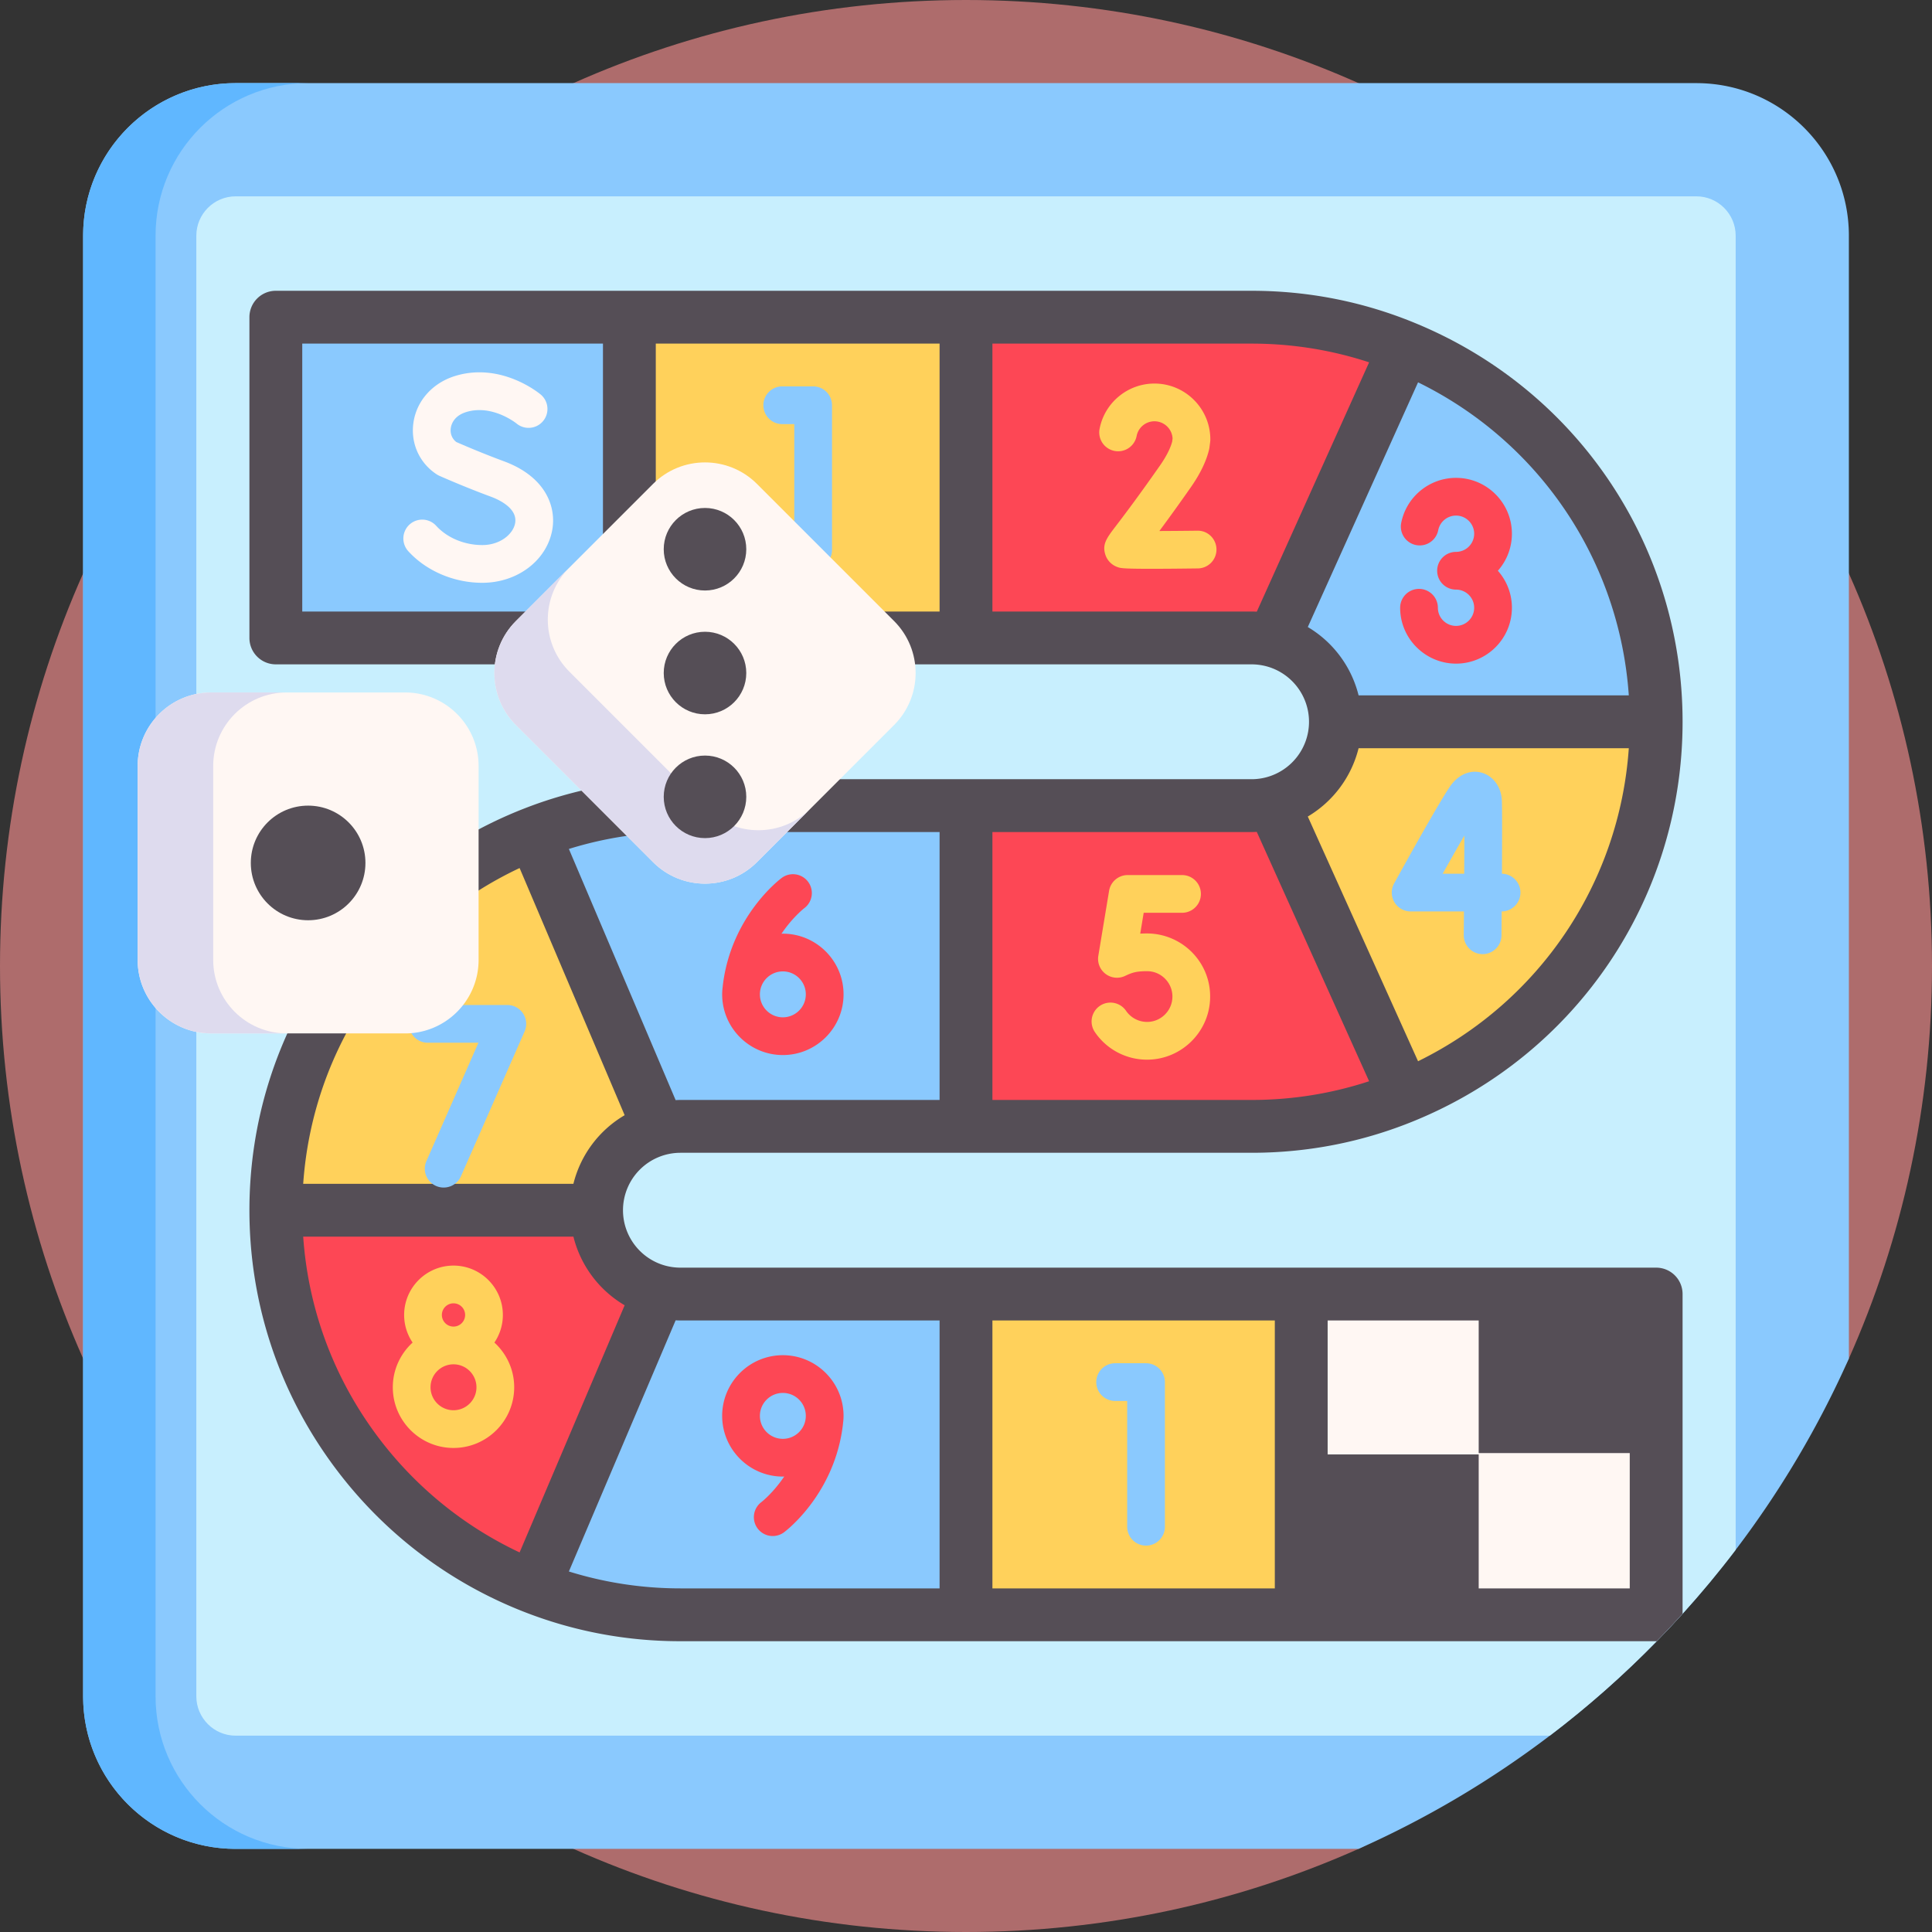
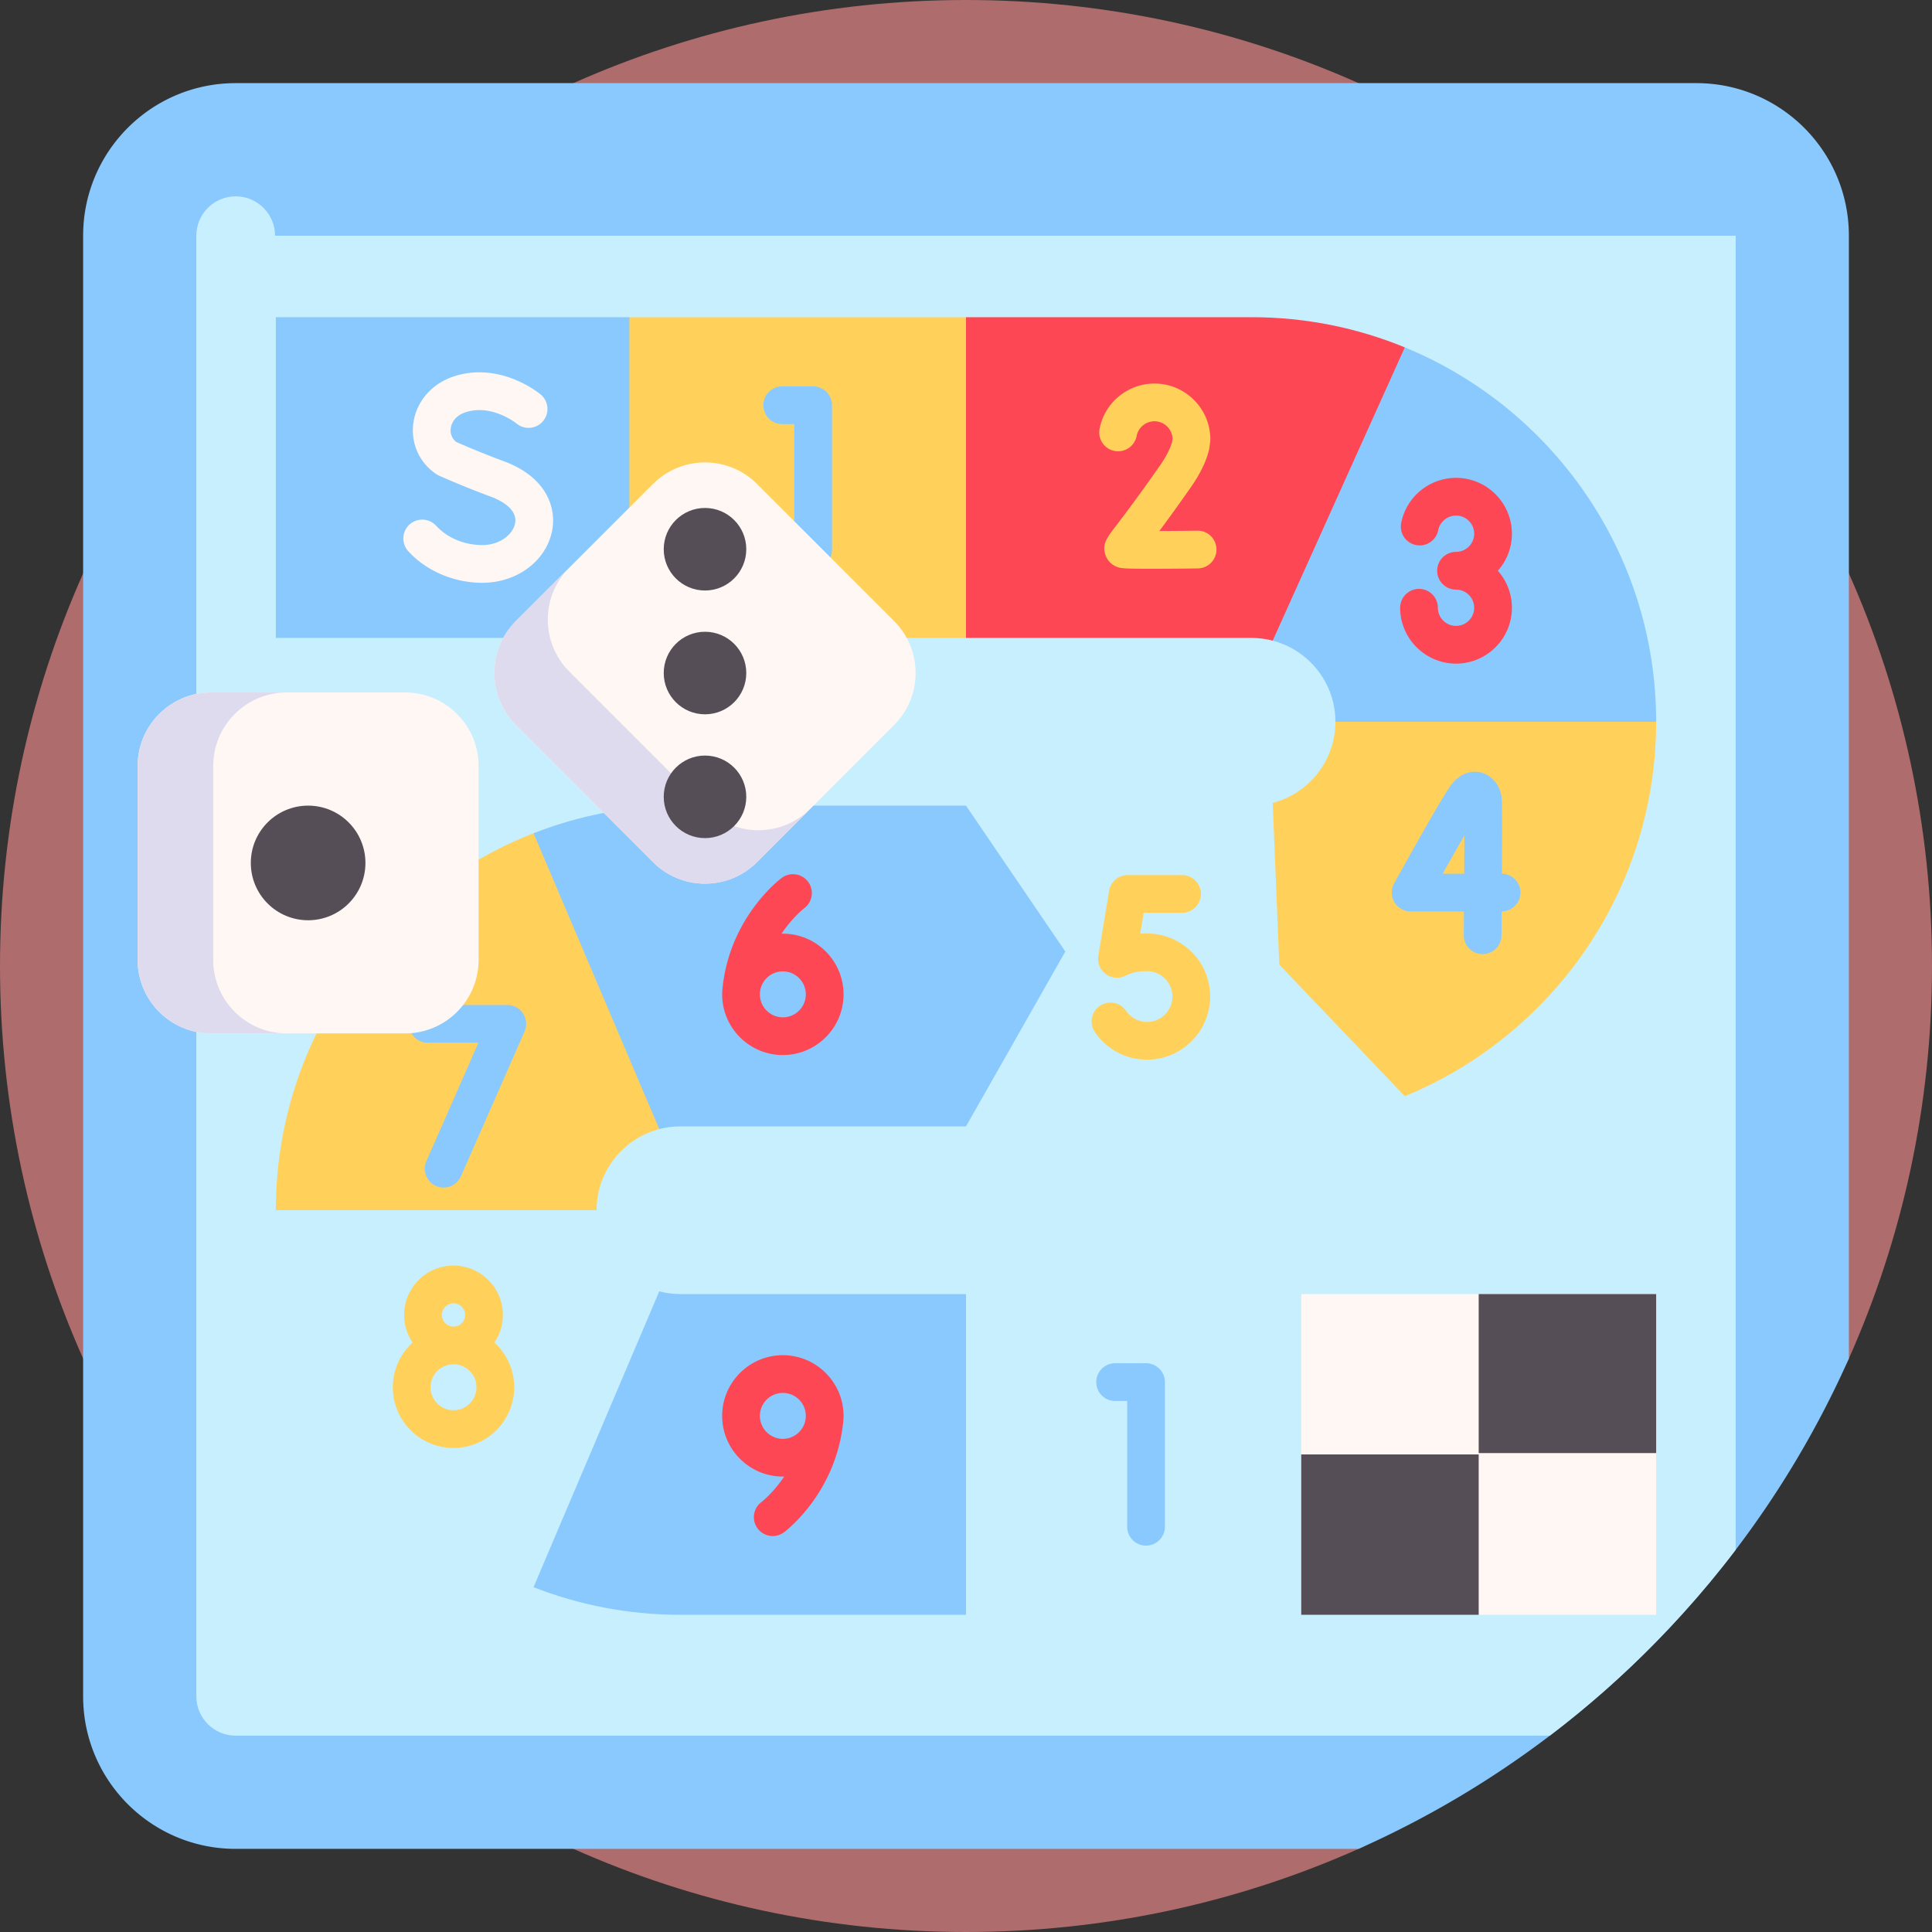
<svg xmlns="http://www.w3.org/2000/svg" version="1.1" width="512" height="512" x="0" y="0" viewBox="0 0 512 512" style="enable-background:new 0 0 512 512" xml:space="preserve" class="">
  <rect x="0" y="0" width="512" height="512" fill="#333333" stroke="none" />
  <g>
    <path fill="#ae6c6c" d="M512 256c0 37.04-7.87 72.24-22.03 104.03-11.769 26.436-78.537 4.609-98.099 25.41-23.172 24.64-.526 90.589-31.841 104.53C328.24 504.13 293.04 512 256 512s-72.24-7.87-104.03-22.03C94.22 464.26 47.74 417.78 22.03 360.03 7.87 328.24 0 293.04 0 256s7.87-72.24 22.03-104.03C47.74 94.22 94.22 47.74 151.97 22.03 183.76 7.87 218.96 0 256 0s72.24 7.87 104.03 22.03c57.75 25.71 104.23 72.19 129.94 129.94C504.13 183.76 512 218.96 512 256z" opacity="1" data-original="#ae6c6c" />
    <path fill="#8ac9fe" d="M489.97 62.46v297.57a255.87 255.87 0 0 1-30 50.69 258.129 258.129 0 0 1-49.25 49.25 255.87 255.87 0 0 1-50.69 30H62.46c-22.33 0-40.43-18.1-40.43-40.43V62.46c0-22.33 18.1-40.43 40.43-40.43h387.08c22.33 0 40.43 18.1 40.43 40.43z" opacity="1" data-original="#8ac9fe" />
-     <path fill="#60b7ff" d="M81.656 489.967h-19.2c-22.33 0-40.43-18.1-40.43-40.43V62.457c0-22.33 18.1-40.43 40.43-40.43h19.2c-22.33 0-40.43 18.1-40.43 40.43v387.08c.001 22.33 18.101 40.43 40.43 40.43z" opacity="1" data-original="#60b7ff" />
-     <path fill="#c8effe" d="M459.97 62.46v348.26c-4.44 5.85-9.14 11.5-14.07 16.94-2.23 2.47-4.51 4.89-6.84 7.27-8.81 9.03-18.28 17.4-28.34 25.04H62.46c-5.75 0-10.43-4.68-10.43-10.43V62.46c0-5.75 4.68-10.43 10.43-10.43h387.08c5.75 0 10.43 4.68 10.43 10.43z" opacity="1" data-original="#c8effe" />
-     <path fill="#ffd15b" d="m344.841 342.94 18.729 42.14-18.729 42.86H256l-20.335-42.86L256 342.94z" opacity="1" data-original="#ffd15b" />
-     <path fill="#fd4755" d="M174.71 342.22v43.22l-33.32 35.18c-39.93-15.61-68.29-54.51-68.29-99.9l46.518-22.22 38.482 22.22c0 10.31 7.06 19.01 16.61 21.5z" opacity="1" data-original="#fd4755" />
+     <path fill="#c8effe" d="M459.97 62.46v348.26c-4.44 5.85-9.14 11.5-14.07 16.94-2.23 2.47-4.51 4.89-6.84 7.27-8.81 9.03-18.28 17.4-28.34 25.04H62.46c-5.75 0-10.43-4.68-10.43-10.43V62.46c0-5.75 4.68-10.43 10.43-10.43c5.75 0 10.43 4.68 10.43 10.43z" opacity="1" data-original="#c8effe" />
    <path fill="#8ac9fe" d="m256 213.5 26.32 38.668L256 298.5h-75.68c-1.94 0-3.82.25-5.61.72l-38.095-25.82 4.775-52.58c12.07-4.73 25.2-7.32 38.93-7.32zM166.795 84.06l13.542 45.839-13.542 39.161H73.1v-85z" opacity="1" data-original="#8ac9fe" />
    <path fill="#fd4755" d="M372.29 92.06v49.61l-35.01 28.11c-1.79-.47-3.67-.72-5.6-.72H256l-20.335-41.222L256 84.06h75.68c14.37 0 28.08 2.84 40.61 8z" opacity="1" data-original="#fd4755" />
    <path fill="#ffd15b" d="M166.795 84.06H256v85h-89.205zM438.9 191.28c0 44.75-27.56 83.19-66.61 99.22l-33.262-34.86-1.748-42.86c9.55-2.49 16.62-11.19 16.62-21.5l44.4-12.92z" opacity="1" data-original="#ffd15b" />
    <path fill="#8ac9fe" d="M438.9 191.28h-85c0-10.31-7.07-19.01-16.62-21.5l35.01-77.72c39.05 16.03 66.61 54.47 66.61 99.22z" opacity="1" data-original="#8ac9fe" />
-     <path fill="#fd4755" d="M372.29 290.5c-12.53 5.16-26.24 8-40.61 8H256v-85h75.68c1.93 0 3.81-.25 5.6-.72z" opacity="1" data-original="#fd4755" />
    <path fill="#ffd15b" d="M174.71 299.22c-9.55 2.49-16.61 11.19-16.61 21.5h-85c0-45.39 28.36-84.29 68.29-99.9z" opacity="1" data-original="#ffd15b" />
    <path fill="#8ac9fe" d="M256 342.94v85h-75.68c-13.73 0-26.86-2.59-38.93-7.32l33.32-78.4c1.79.47 3.67.72 5.61.72z" opacity="1" data-original="#8ac9fe" />
    <path fill="#fff7f3" d="M344.841 342.94H438.9v85h-94.059z" opacity="1" data-original="#fff7f3" />
    <g fill="#554e56">
-       <path d="M438.9 335.94H180.32c-1.3 0-2.59-.17-3.84-.49-6.7-1.75-11.38-7.81-11.38-14.73a15.232 15.232 0 0 1 15.22-15.22h151.36c14.98 0 29.54-2.87 43.27-8.52 43.1-17.7 70.95-59.19 70.95-105.7s-27.85-88-70.94-105.69c-13.74-5.66-28.3-8.53-43.28-8.53H73.1c-3.87 0-7 3.13-7 7v85c0 3.87 3.13 7 7 7h258.58c1.3 0 2.58.17 3.83.49 6.71 1.75 11.39 7.81 11.39 14.73s-4.68 12.98-11.4 14.73c-1.24.32-2.52.49-3.82.49H180.32c-14.32 0-28.27 2.63-41.48 7.8-21.17 8.28-39.26 22.56-52.31 41.3-13.37 19.19-20.43 41.71-20.43 65.12s7.06 45.93 20.43 65.12c13.05 18.74 31.14 33.02 52.31 41.3 13.21 5.17 27.16 7.8 41.48 7.8H438.9c.05 0 .11 0 .16-.01 2.33-2.38 4.61-4.8 6.84-7.27v-84.72c0-3.87-3.13-7-7-7zM159.79 162.06H80.1v-71h79.69zm89.21 0h-75.21v-71H249zm84.06.04c-.46-.02-.92-.04-1.38-.04H263v-71h68.68c10.69 0 21.14 1.67 31.15 4.96zm13.52 4.07 29.22-64.85c32.2 15.78 53.39 47.26 55.85 82.96h-71.61a29.249 29.249 0 0 0-13.46-18.11zm13.46 32.11h71.61c-2.46 35.7-23.65 67.17-55.85 82.96l-29.22-64.85a29.276 29.276 0 0 0 13.46-18.11zM263 220.5h68.68c.46 0 .92-.02 1.38-.04l29.77 66.08c-10.01 3.29-20.46 4.96-31.15 4.96H263zm-82.68 0H249v71h-68.68c-.42 0-.85.02-1.27.04l-28.29-66.56a99.389 99.389 0 0 1 29.56-4.48zm-82.3 43.1c10.15-14.58 23.78-26.08 39.68-33.56l27.84 65.5a29.23 29.23 0 0 0-13.58 18.18H80.35c1.25-18.01 7.28-35.21 17.67-50.12zm39.68 147.81c-15.9-7.49-29.53-18.99-39.68-33.57-10.39-14.91-16.42-32.11-17.67-50.12h71.61a29.275 29.275 0 0 0 13.58 18.19zm111.3 9.53h-68.68c-10.12 0-20.03-1.52-29.56-4.48l28.29-66.56c.42.02.85.04 1.27.04H249zm88.84 0H263v-71h74.84zm94.06 0h-80.06v-71h80.06z" fill="#554e56" opacity="1" data-original="#554e56" />
      <path d="M391.871 342.94H438.9v42.14h-47.029zM344.841 385.44h47.029v42.5h-47.029z" fill="#554e56" opacity="1" data-original="#554e56" />
    </g>
    <g fill="#8ac9fe">
      <path d="M207.301 112.395h3.193v33.331a5 5 0 1 0 10 0v-38.331a5 5 0 0 0-5-5h-8.193a5 5 0 1 0 0 10zM303.714 361.274h-8.192a5 5 0 1 0 0 10h3.192v33.331a5 5 0 1 0 10 0v-38.331a5 5 0 0 0-5-5zM134.448 266.334h-21.087a5 5 0 1 0 0 10h13.428l-13.768 31.319a5 5 0 1 0 9.154 4.024l16.85-38.331a4.997 4.997 0 0 0-.391-4.745 4.998 4.998 0 0 0-4.186-2.267z" fill="#8ac9fe" opacity="1" data-original="#8ac9fe" />
    </g>
    <path fill="#ffd15b" d="M303.978 247.374c-.638 0-1.236.016-1.802.047l.915-5.522h10.162a5 5 0 1 0 0-10h-14.402a5 5 0 0 0-4.933 4.183l-2.853 17.22a4.997 4.997 0 0 0 1.981 4.839 5.024 5.024 0 0 0 5.225.432c.033-.017.131-.064.276-.13 1.477-.665 2.579-1.069 5.43-1.069 1.86 0 3.592.745 4.876 2.097a6.681 6.681 0 0 1 1.838 4.992c-.181 3.494-3.068 6.287-6.572 6.357a6.77 6.77 0 0 1-5.703-2.941 5 5 0 0 0-8.26 5.638 16.687 16.687 0 0 0 14.164 7.302c8.722-.176 15.907-7.133 16.357-15.837.241-4.634-1.383-9.036-4.572-12.395a16.788 16.788 0 0 0-12.127-5.213z" opacity="1" data-original="#ffd15b" />
    <path fill="#8ac9fe" d="M387.911 247.812a5 5 0 0 0 4.957 5.043h.044a5 5 0 0 0 4.999-4.957l.052-6.356a5 5 0 0 0 .068-9.999c.052-9.108.073-18.415-.04-19.779-.278-3.334-2.303-6.059-5.157-6.943-2.845-.881-5.846.197-8.034 2.881-2.215 2.718-12.308 20.913-15.349 26.424a5.002 5.002 0 0 0 4.378 7.415h14.134l-.052 6.271zm-5.582-16.27a941.697 941.697 0 0 1 5.741-10.111 2998.16 2998.16 0 0 1-.043 10.111z" opacity="1" data-original="#8ac9fe" />
    <path fill="#ffd15b" d="M317.314 140.638c-3.382.042-6.951.072-10.067.083a505.396 505.396 0 0 0 8.337-11.597c2.497-3.568 4.128-6.952 4.849-10.058.038-.164.068-.33.09-.497l.189-1.483c.026-.21.04-.422.04-.634 0-8.165-6.644-14.808-14.809-14.808-7.06 0-13.17 5.023-14.53 11.943a5 5 0 1 0 9.812 1.928 4.813 4.813 0 0 1 4.718-3.871 4.816 4.816 0 0 1 4.802 4.546l-.106.834c-.462 1.79-1.581 3.984-3.248 6.366-6.062 8.663-9.681 13.4-11.624 15.945-2.466 3.228-3.703 4.848-2.862 7.58.498 1.62 1.723 2.862 3.357 3.406.674.225 1.246.416 8.692.416 2.943 0 6.963-.03 12.485-.099a5 5 0 0 0 4.938-5.062c-.035-2.762-2.287-4.999-5.063-4.938z" opacity="1" data-original="#ffd15b" />
    <path fill="#fd4755" d="M385.863 165.87c-2.387 0-4.434-1.776-4.762-4.133a4.864 4.864 0 0 1-.047-.675 5 5 0 1 0-10 0c0 .689.048 1.382.143 2.058 1.014 7.269 7.318 12.75 14.666 12.75 8.165 0 14.808-6.643 14.808-14.808a14.75 14.75 0 0 0-3.723-9.809 14.75 14.75 0 0 0 3.723-9.808c0-8.165-6.643-14.808-14.808-14.808-7.061 0-13.172 5.023-14.53 11.944a4.998 4.998 0 0 0 3.943 5.869 5.002 5.002 0 0 0 5.869-3.943 4.813 4.813 0 0 1 4.718-3.87c2.651 0 4.808 2.157 4.808 4.808s-2.156 4.808-4.808 4.808a5 5 0 1 0 0 10c2.651 0 4.808 2.157 4.808 4.809s-2.156 4.808-4.808 4.808z" opacity="1" data-original="#fd4755" />
    <path fill="#ffd15b" d="M131.021 355.791a13.005 13.005 0 0 0 2.242-7.316c0-7.213-5.868-13.081-13.081-13.081s-13.081 5.868-13.081 13.081c0 2.708.828 5.226 2.243 7.316-3.214 2.943-5.246 7.158-5.246 11.85 0 8.869 7.215 16.084 16.084 16.084s16.085-7.215 16.085-16.084c.001-4.691-2.031-8.907-5.246-11.85zm-13.919-7.315c0-1.699 1.382-3.081 3.081-3.081s3.081 1.382 3.081 3.081-1.382 3.081-3.081 3.081-3.081-1.383-3.081-3.081zm3.081 25.25c-3.354 0-6.084-2.729-6.084-6.084s2.729-6.084 6.084-6.084 6.085 2.729 6.085 6.084-2.73 6.084-6.085 6.084z" opacity="1" data-original="#ffd15b" />
    <path fill="#fd4755" d="M207.465 359.14c-8.869 0-16.084 7.215-16.084 16.084s7.215 16.084 16.084 16.084c.123 0 .241-.016.363-.018-2.954 4.363-5.94 6.696-6.038 6.772a5 5 0 0 0 5.987 8.01c.55-.409 13.503-10.237 15.619-28.668.003-.03-.002-.058.001-.087.09-.687.152-1.382.152-2.093.001-8.869-7.215-16.084-16.084-16.084zm-6.084 16.084c0-3.355 2.729-6.084 6.084-6.084s6.085 2.729 6.085 6.084-2.729 6.084-6.085 6.084a6.09 6.09 0 0 1-6.084-6.084zM207.465 247.431c-.122 0-.241.016-.363.018 2.954-4.363 5.94-6.696 6.038-6.772a5 5 0 0 0-5.987-8.01c-.55.409-13.503 10.237-15.62 28.667-.004.032.002.063-.001.094a16.127 16.127 0 0 0-.151 2.086c0 8.869 7.215 16.084 16.084 16.084s16.085-7.215 16.085-16.084-7.216-16.083-16.085-16.083zm0 22.169c-3.354 0-6.084-2.729-6.084-6.084s2.729-6.084 6.084-6.084 6.085 2.729 6.085 6.084-2.73 6.084-6.085 6.084z" opacity="1" data-original="#fd4755" />
    <path fill="#fff7f3" d="M133.513 122.23c-5.737-2.116-11.071-4.424-12.585-5.088-1.132-.872-1.676-2.234-1.465-3.707.136-.945.812-3.252 4.148-4.257 6.84-2.062 13.109 2.922 13.263 3.045a5 5 0 0 0 6.413-7.674c-.421-.353-10.427-8.602-22.561-4.947-6.048 1.822-10.324 6.577-11.162 12.411-.783 5.456 1.581 10.704 6.17 13.695.221.144.452.27.693.378.264.118 6.547 2.915 13.624 5.525 2.178.803 7.167 3.097 6.463 7.037-.509 2.851-3.905 5.8-8.707 5.8-4.75 0-9.329-1.923-12.247-5.143a5 5 0 0 0-7.41 6.714c4.782 5.278 12.131 8.428 19.657 8.428 9.297 0 17.099-5.905 18.552-14.042 1.088-6.094-1.714-14.069-12.846-18.175zM107.348 183.512H55.965c-10.761 0-19.485 8.724-19.485 19.485v51.383c0 10.761 8.724 19.485 19.485 19.485h51.383c10.761 0 19.485-8.724 19.485-19.485v-51.383c0-10.762-8.724-19.485-19.485-19.485z" opacity="1" data-original="#fff7f3" />
    <path fill="#dedbee" d="M75.99 273.859H55.97c-10.77 0-19.49-8.72-19.49-19.48v-51.38c0-10.77 8.72-19.49 19.49-19.49h20.02c-10.76 0-19.49 8.72-19.49 19.49v51.38c0 10.76 8.73 19.48 19.49 19.48z" opacity="1" data-original="#dedbee" />
    <circle cx="81.656" cy="228.688" r="15.188" fill="#554e56" opacity="1" data-original="#554e56" />
    <path fill="#fff7f3" d="m173.055 128.25-36.333 36.333c-7.609 7.609-7.609 19.947 0 27.556l36.333 36.333c7.609 7.609 19.947 7.609 27.556 0l36.333-36.333c7.609-7.609 7.609-19.947 0-27.556l-36.333-36.333c-7.609-7.61-19.946-7.61-27.556 0z" opacity="1" data-original="#fff7f3" />
    <path fill="#dedbee" d="m214.767 214.309-14.156 14.156c-7.616 7.616-19.948 7.616-27.556.007l-36.331-36.331c-7.616-7.616-7.615-19.948 0-27.563l14.156-14.156c-7.608 7.608-7.616 19.947 0 27.563l36.331 36.331c7.609 7.608 19.948 7.601 27.556-.007z" opacity="1" data-original="#dedbee" />
    <g fill="#554e56">
      <circle cx="186.833" cy="145.552" r="10.938" fill="#554e56" opacity="1" data-original="#554e56" />
      <circle cx="186.833" cy="211.17" r="10.938" fill="#554e56" opacity="1" data-original="#554e56" />
      <circle cx="186.833" cy="178.361" r="10.938" fill="#554e56" opacity="1" data-original="#554e56" />
    </g>
  </g>
</svg>